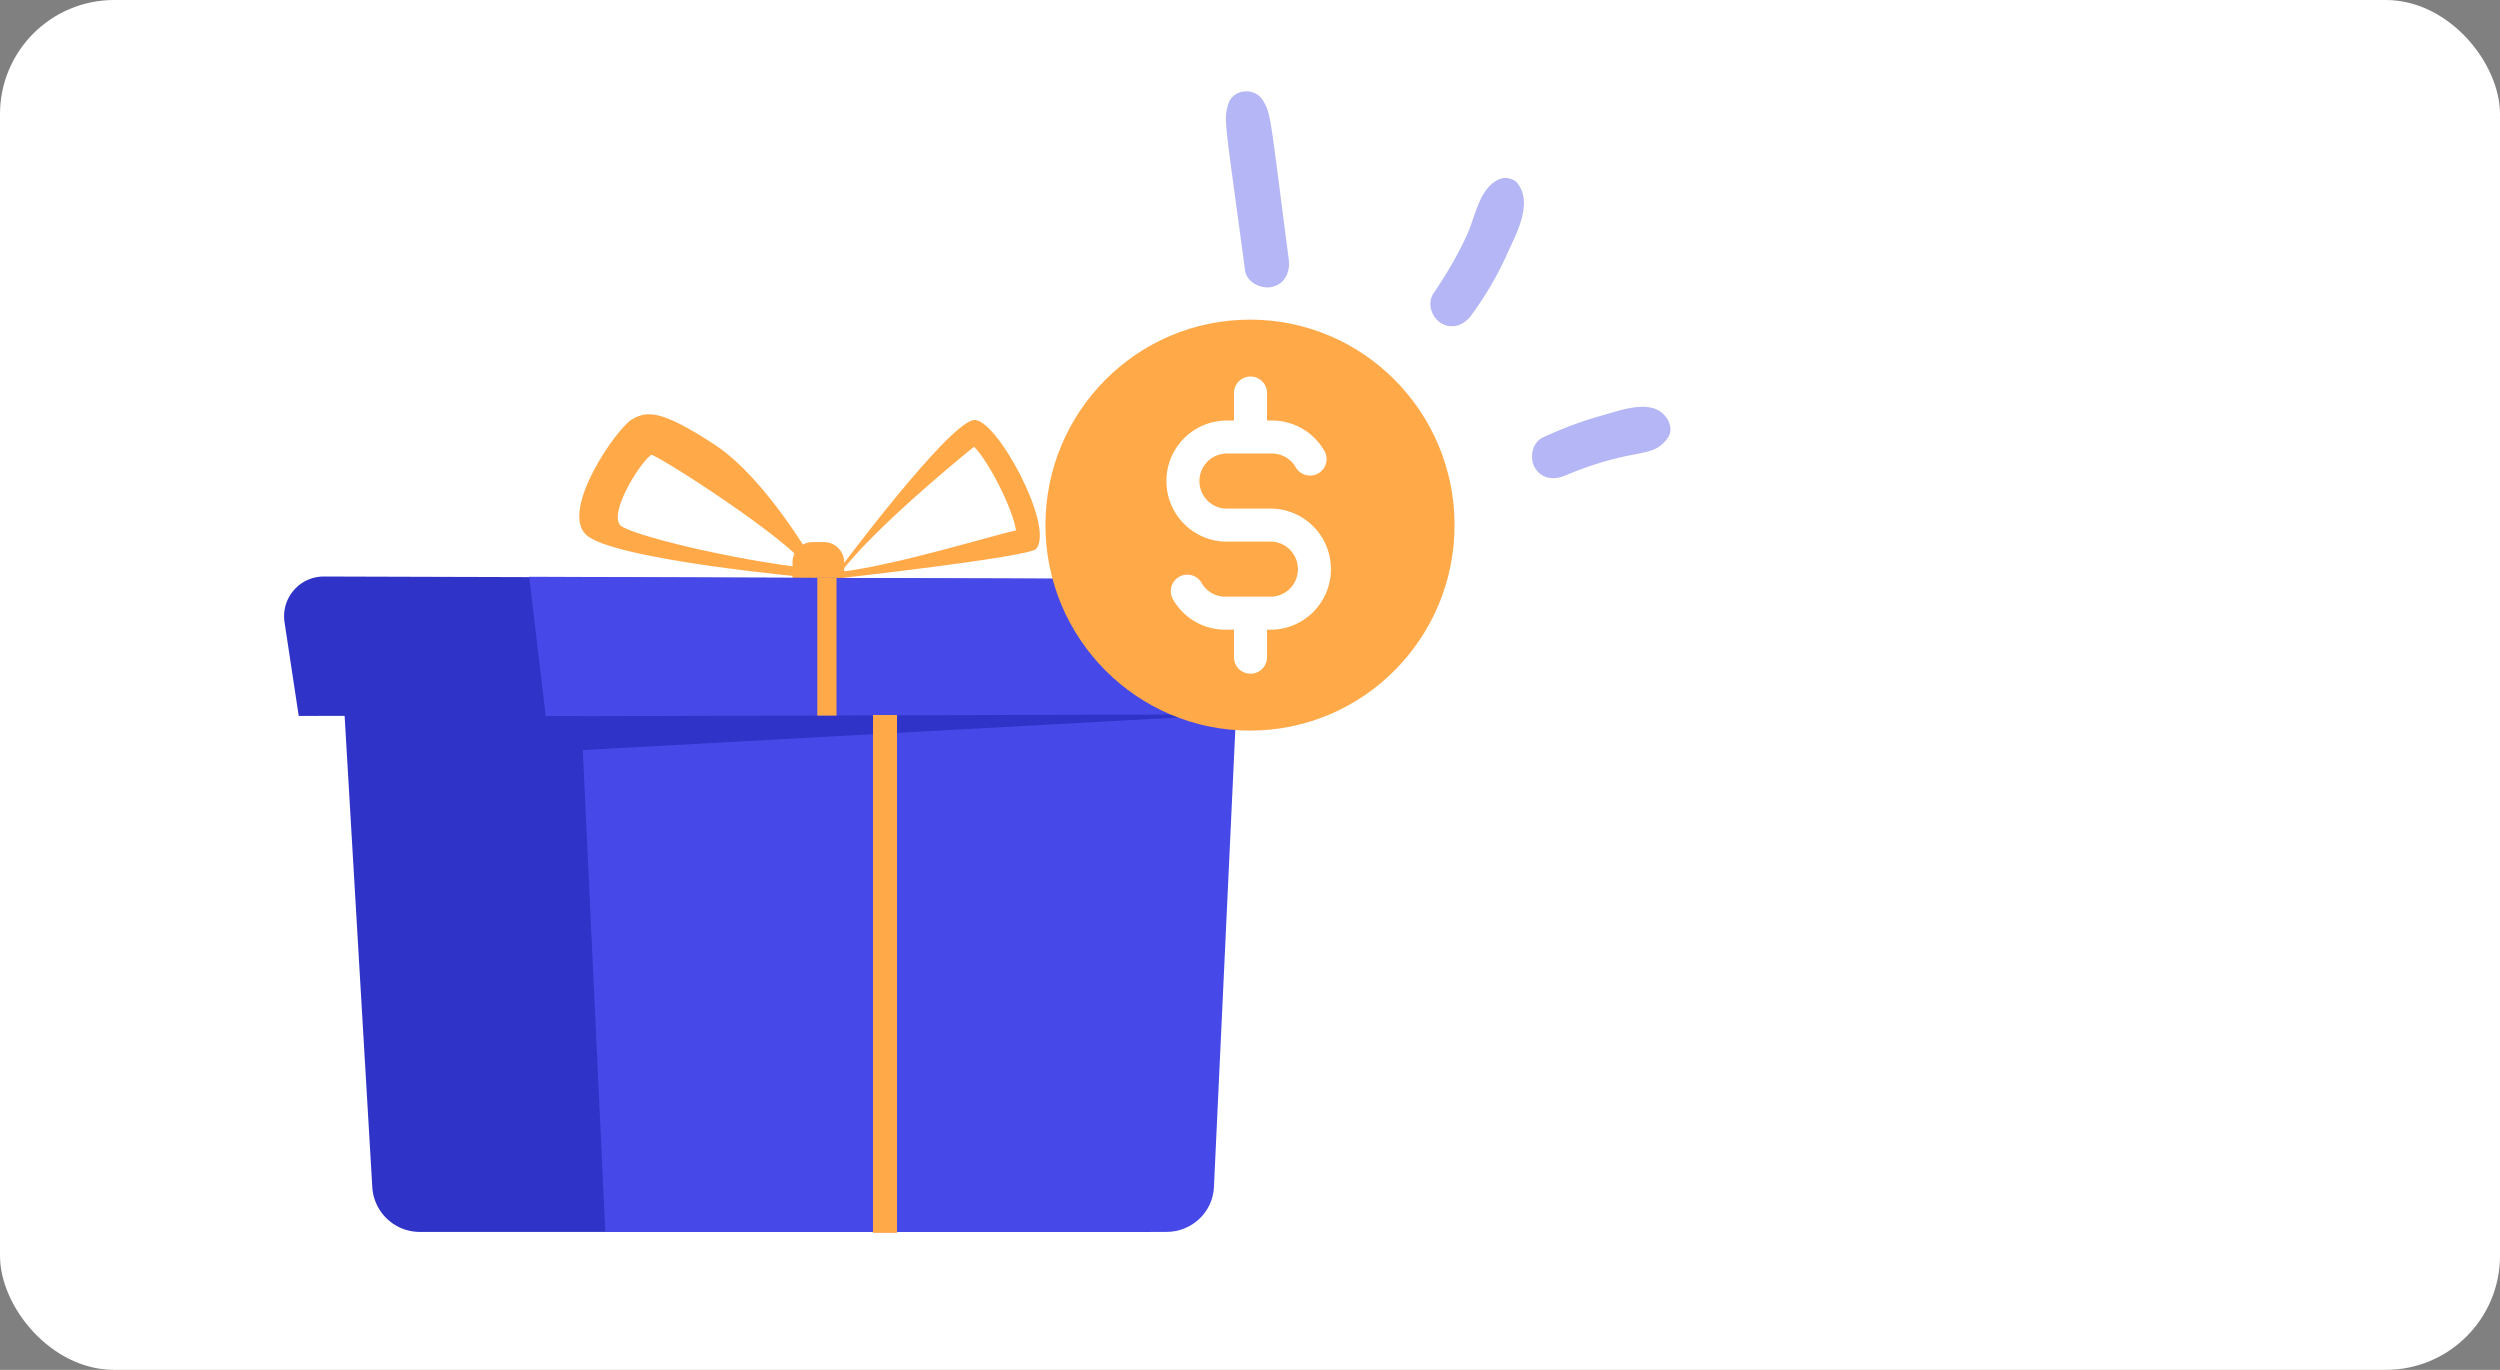
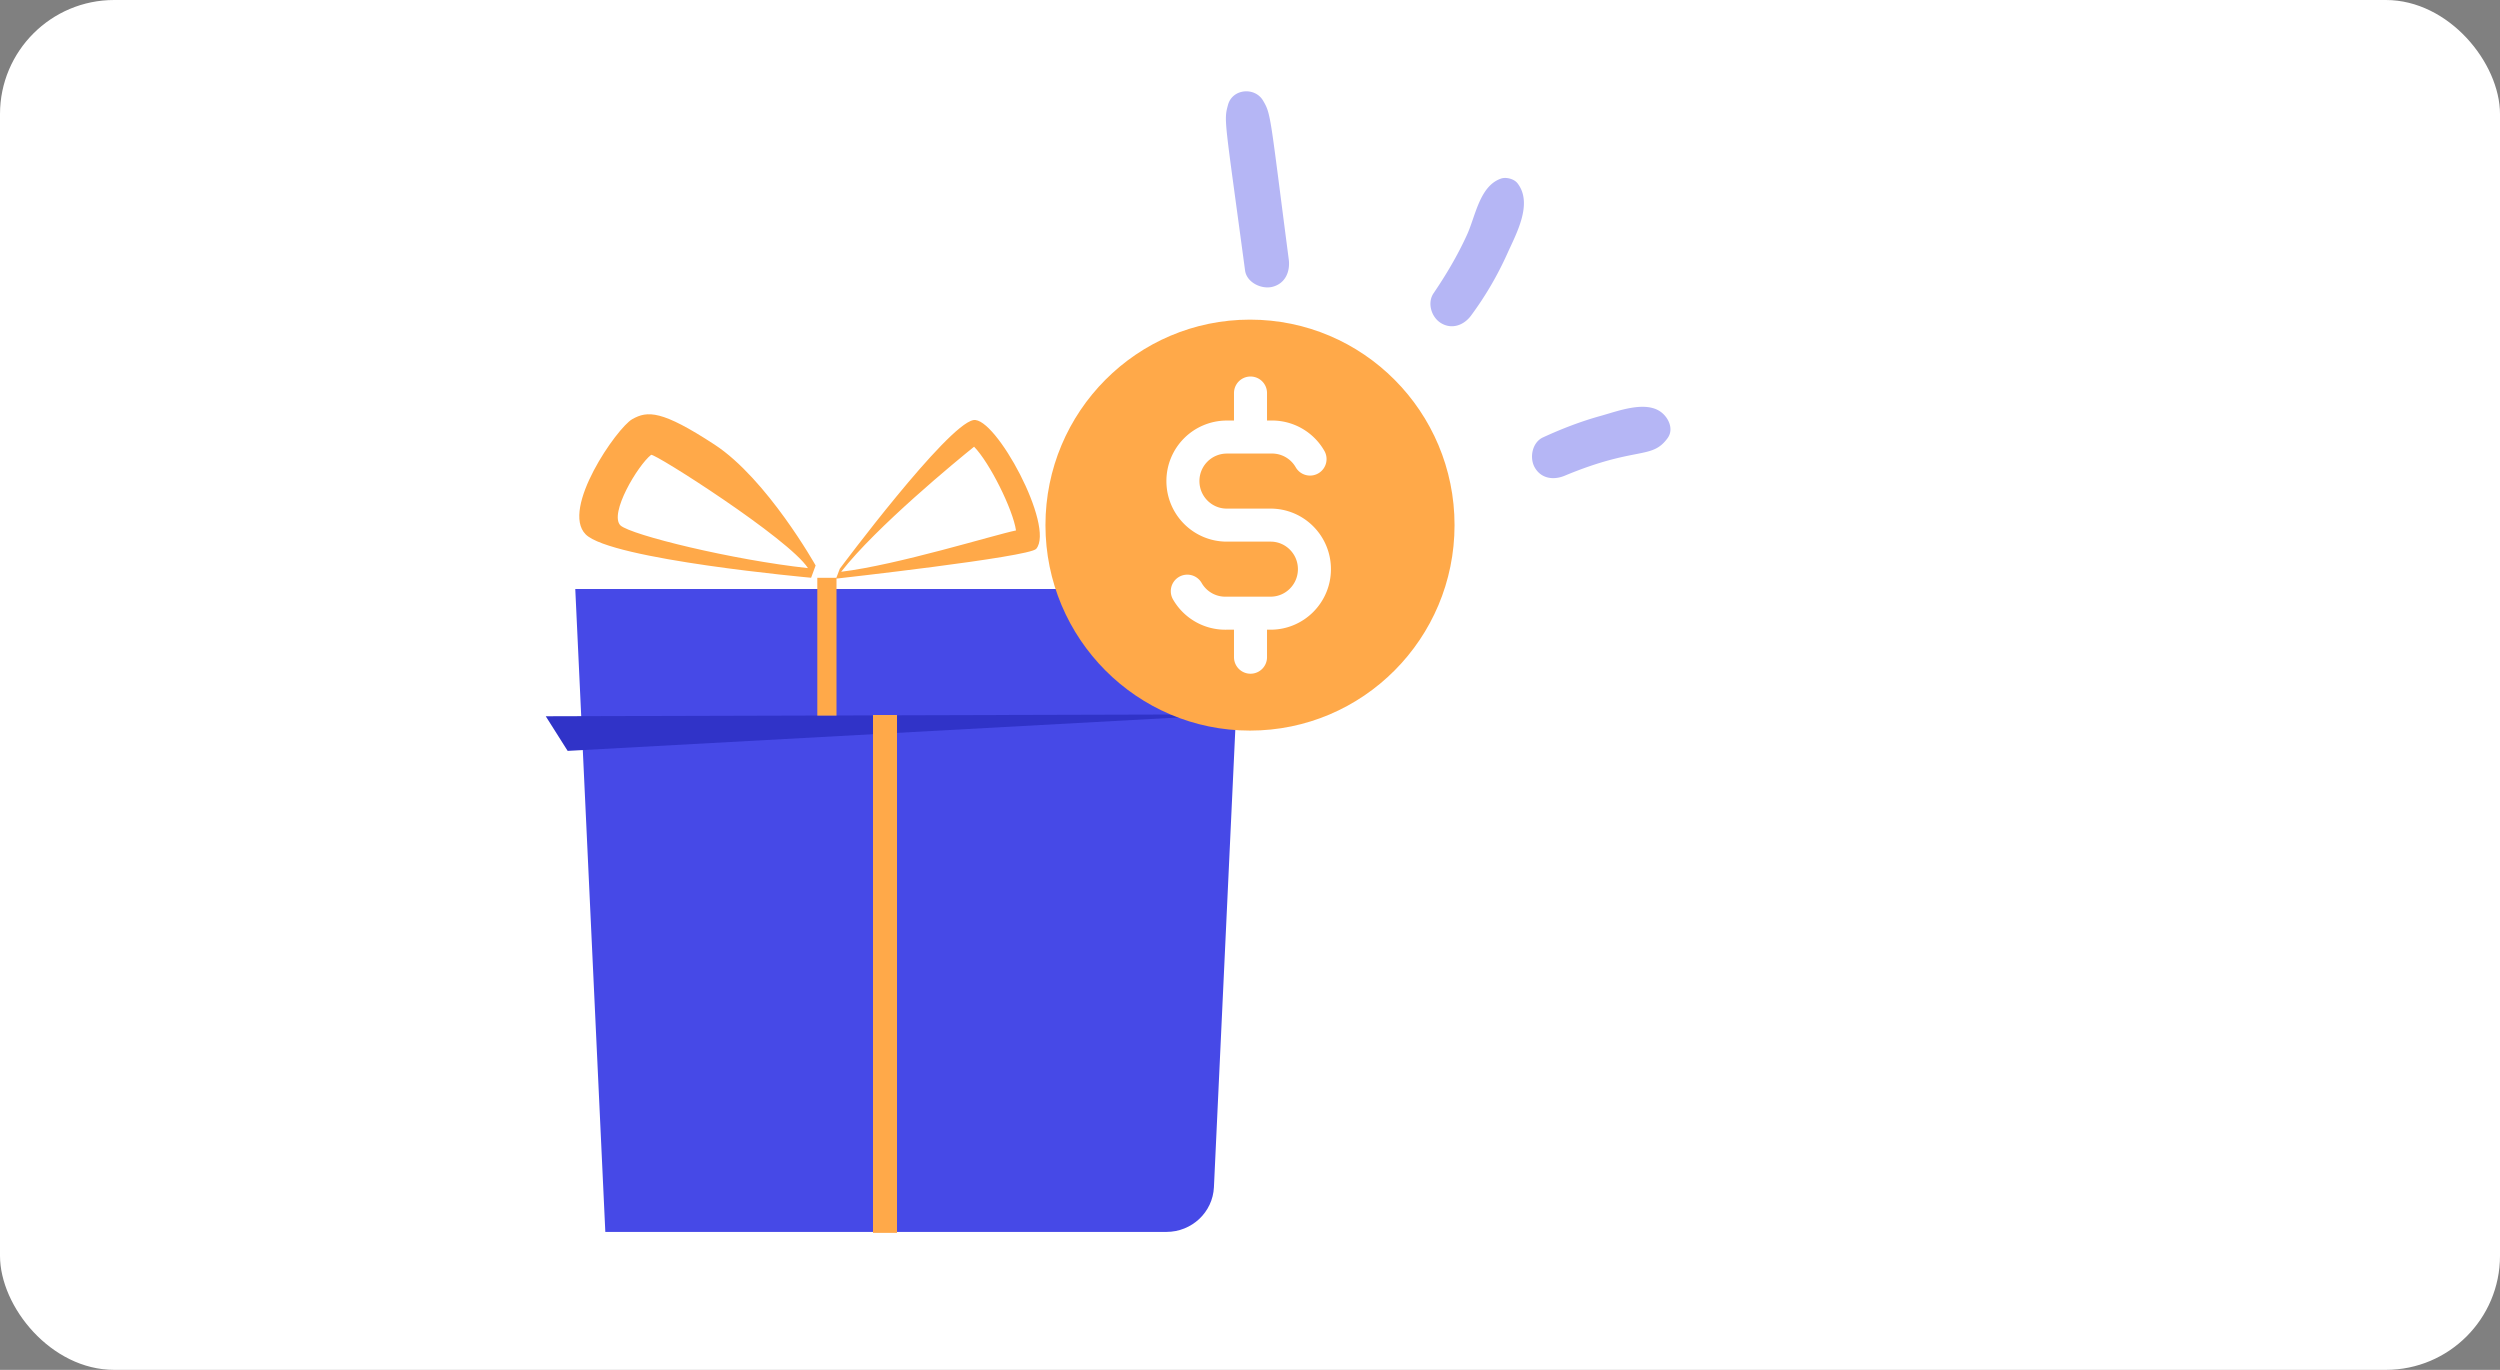
<svg xmlns="http://www.w3.org/2000/svg" width="219" height="120" viewBox="0 0 219 120">
  <rect x="0" y="0" width="219" height="120" fill="#808080" stroke="none" />
  <g fill="none" fill-rule="evenodd">
    <rect fill="#FFF" width="219" height="120" rx="10" />
    <path d="M73.685 50.087c3.089-3.954 10.124-9.728 11.645-10.955 1.357 1.388 3.402 5.484 3.672 7.334-1.944.401-10.379 3.023-15.317 3.621m11.577-13.286c-2.341.462-11.695 13.019-11.695 13.019l-.33.869s16.923-1.886 17.535-2.61c1.655-1.957-3.587-11.657-5.51-11.278M54.353 46.028c-1.022-1.021 1.523-5.278 2.684-6.184.296-.167 12.094 7.355 13.74 9.923-6.585-.714-15.471-2.89-16.424-3.739m8.239-7.083c-4.604-3.01-5.868-2.986-7.209-2.224-1.341.762-6.288 7.872-4.077 10.09 2.21 2.218 19.748 3.799 19.748 3.799l.395-1.075s-4.254-7.582-8.857-10.59" fill="#FFA949" />
-     <path d="M71.194 53.942h.987c.978 0 1.77-.794 1.77-1.774V49.26c0-.98-.792-1.774-1.77-1.774h-.987c-.978 0-1.77.794-1.77 1.774v2.908c0 .98.792 1.774 1.77 1.774" fill="#FFA949" />
-     <path d="m108.602 50.742-80.224-.24c-2.134-.007-3.772 1.897-3.452 4.012l1.242 8.202 4.02-.008 2.424 41.274a4.173 4.173 0 0 0 4.162 3.934h64.031l2.664-45.36 3.788-.008 1.345-11.806z" fill="#3033C8" />
    <path d="M102.176 107.916h-49.15l-2.632-56.319h58.395L106.34 104c-.102 2.191-1.936 3.916-4.164 3.916" fill="#4649E7" />
-     <path d="m111.2 62.576-63.392.168-1.447-12.22 62.1.238a3.485 3.485 0 0 1 3.454 3.799l-.714 8.015z" fill="#4649E7" />
    <path fill="#3033C8" d="m47.808 62.744 60.463-.168-58.545 3.202z" />
    <path fill="#FFA949" d="M71.596 62.688h1.682v-12.07h-1.682zM76.475 108h2.103V62.632h-2.103z" />
    <path d="M112.895 22.725c-1.652-12.675-1.544-12.708-2.246-13.904-.718-1.226-2.686-1.058-3.074.361-.384 1.403-.296 1.179 1.492 14.509.142 1.06 1.445 1.674 2.396 1.435 1.135-.287 1.57-1.337 1.432-2.4M128.86 27.65a29.337 29.337 0 0 0 3.174-5.42c.803-1.785 2.274-4.412.895-6.18-.296-.38-.994-.56-1.441-.406-1.871.647-2.228 3.275-2.976 4.918-.816 1.792-1.824 3.498-2.93 5.124-.582.854-.19 2.116.66 2.624.957.574 2.002.172 2.618-.66M146.08 38.382c.567-.779.09-1.788-.574-2.285-1.37-1.024-3.786-.08-5.28.333-1.74.481-3.42 1.131-5.059 1.885-.946.435-1.207 1.78-.726 2.63.563.998 1.662 1.13 2.626.728 6.295-2.626 7.615-1.37 9.013-3.291" fill="#B5B6F5" />
    <g transform="translate(91.582 28)">
      <ellipse fill="#FFA949" cx="17.918" cy="18" rx="17.918" ry="18" />
      <g stroke="#FFF" stroke-linecap="round" stroke-linejoin="round" stroke-width="2.893">
        <path d="M23.177 12.214a3.836 3.836 0 0 0-3.455-1.928h-3.84a3.848 3.848 0 0 0-3.84 3.857c0 2.13 1.72 3.857 3.84 3.857h3.84c2.12 0 3.84 1.727 3.84 3.857s-1.72 3.857-3.84 3.857h-3.84a3.836 3.836 0 0 1-3.456-1.928M17.962 6.429v3.857m0 15.428v3.857" />
      </g>
    </g>
  </g>
</svg>